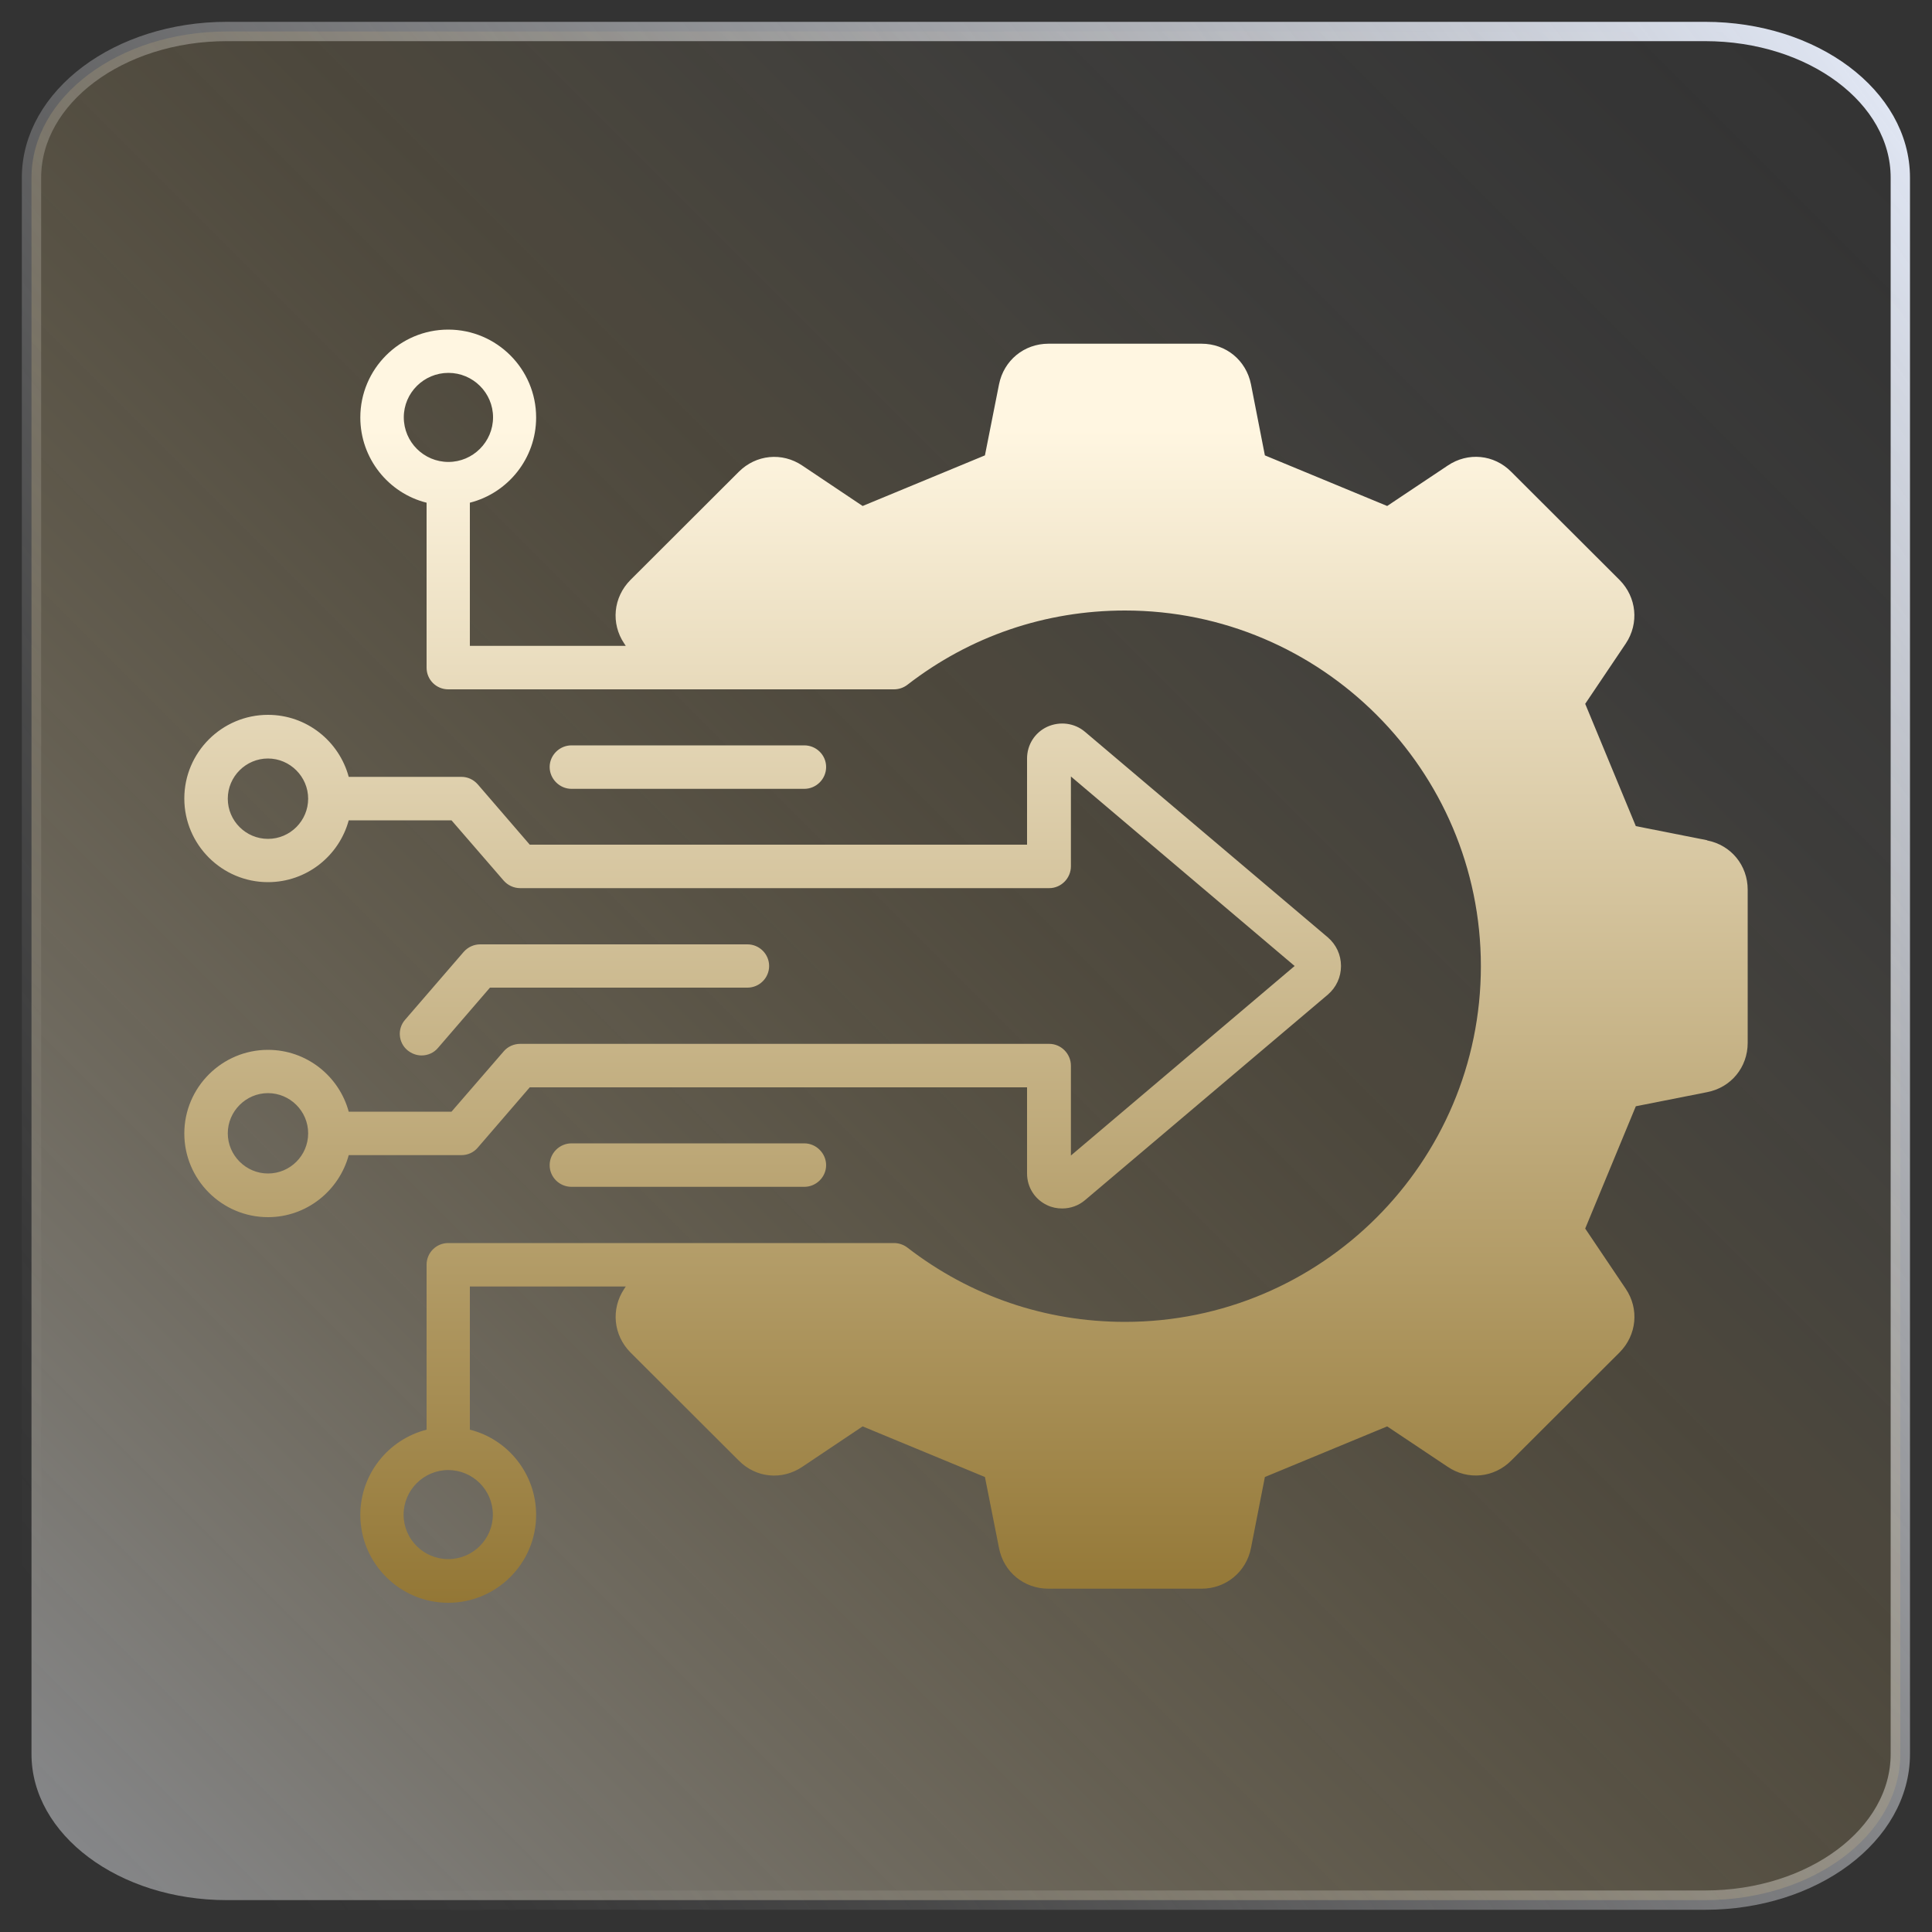
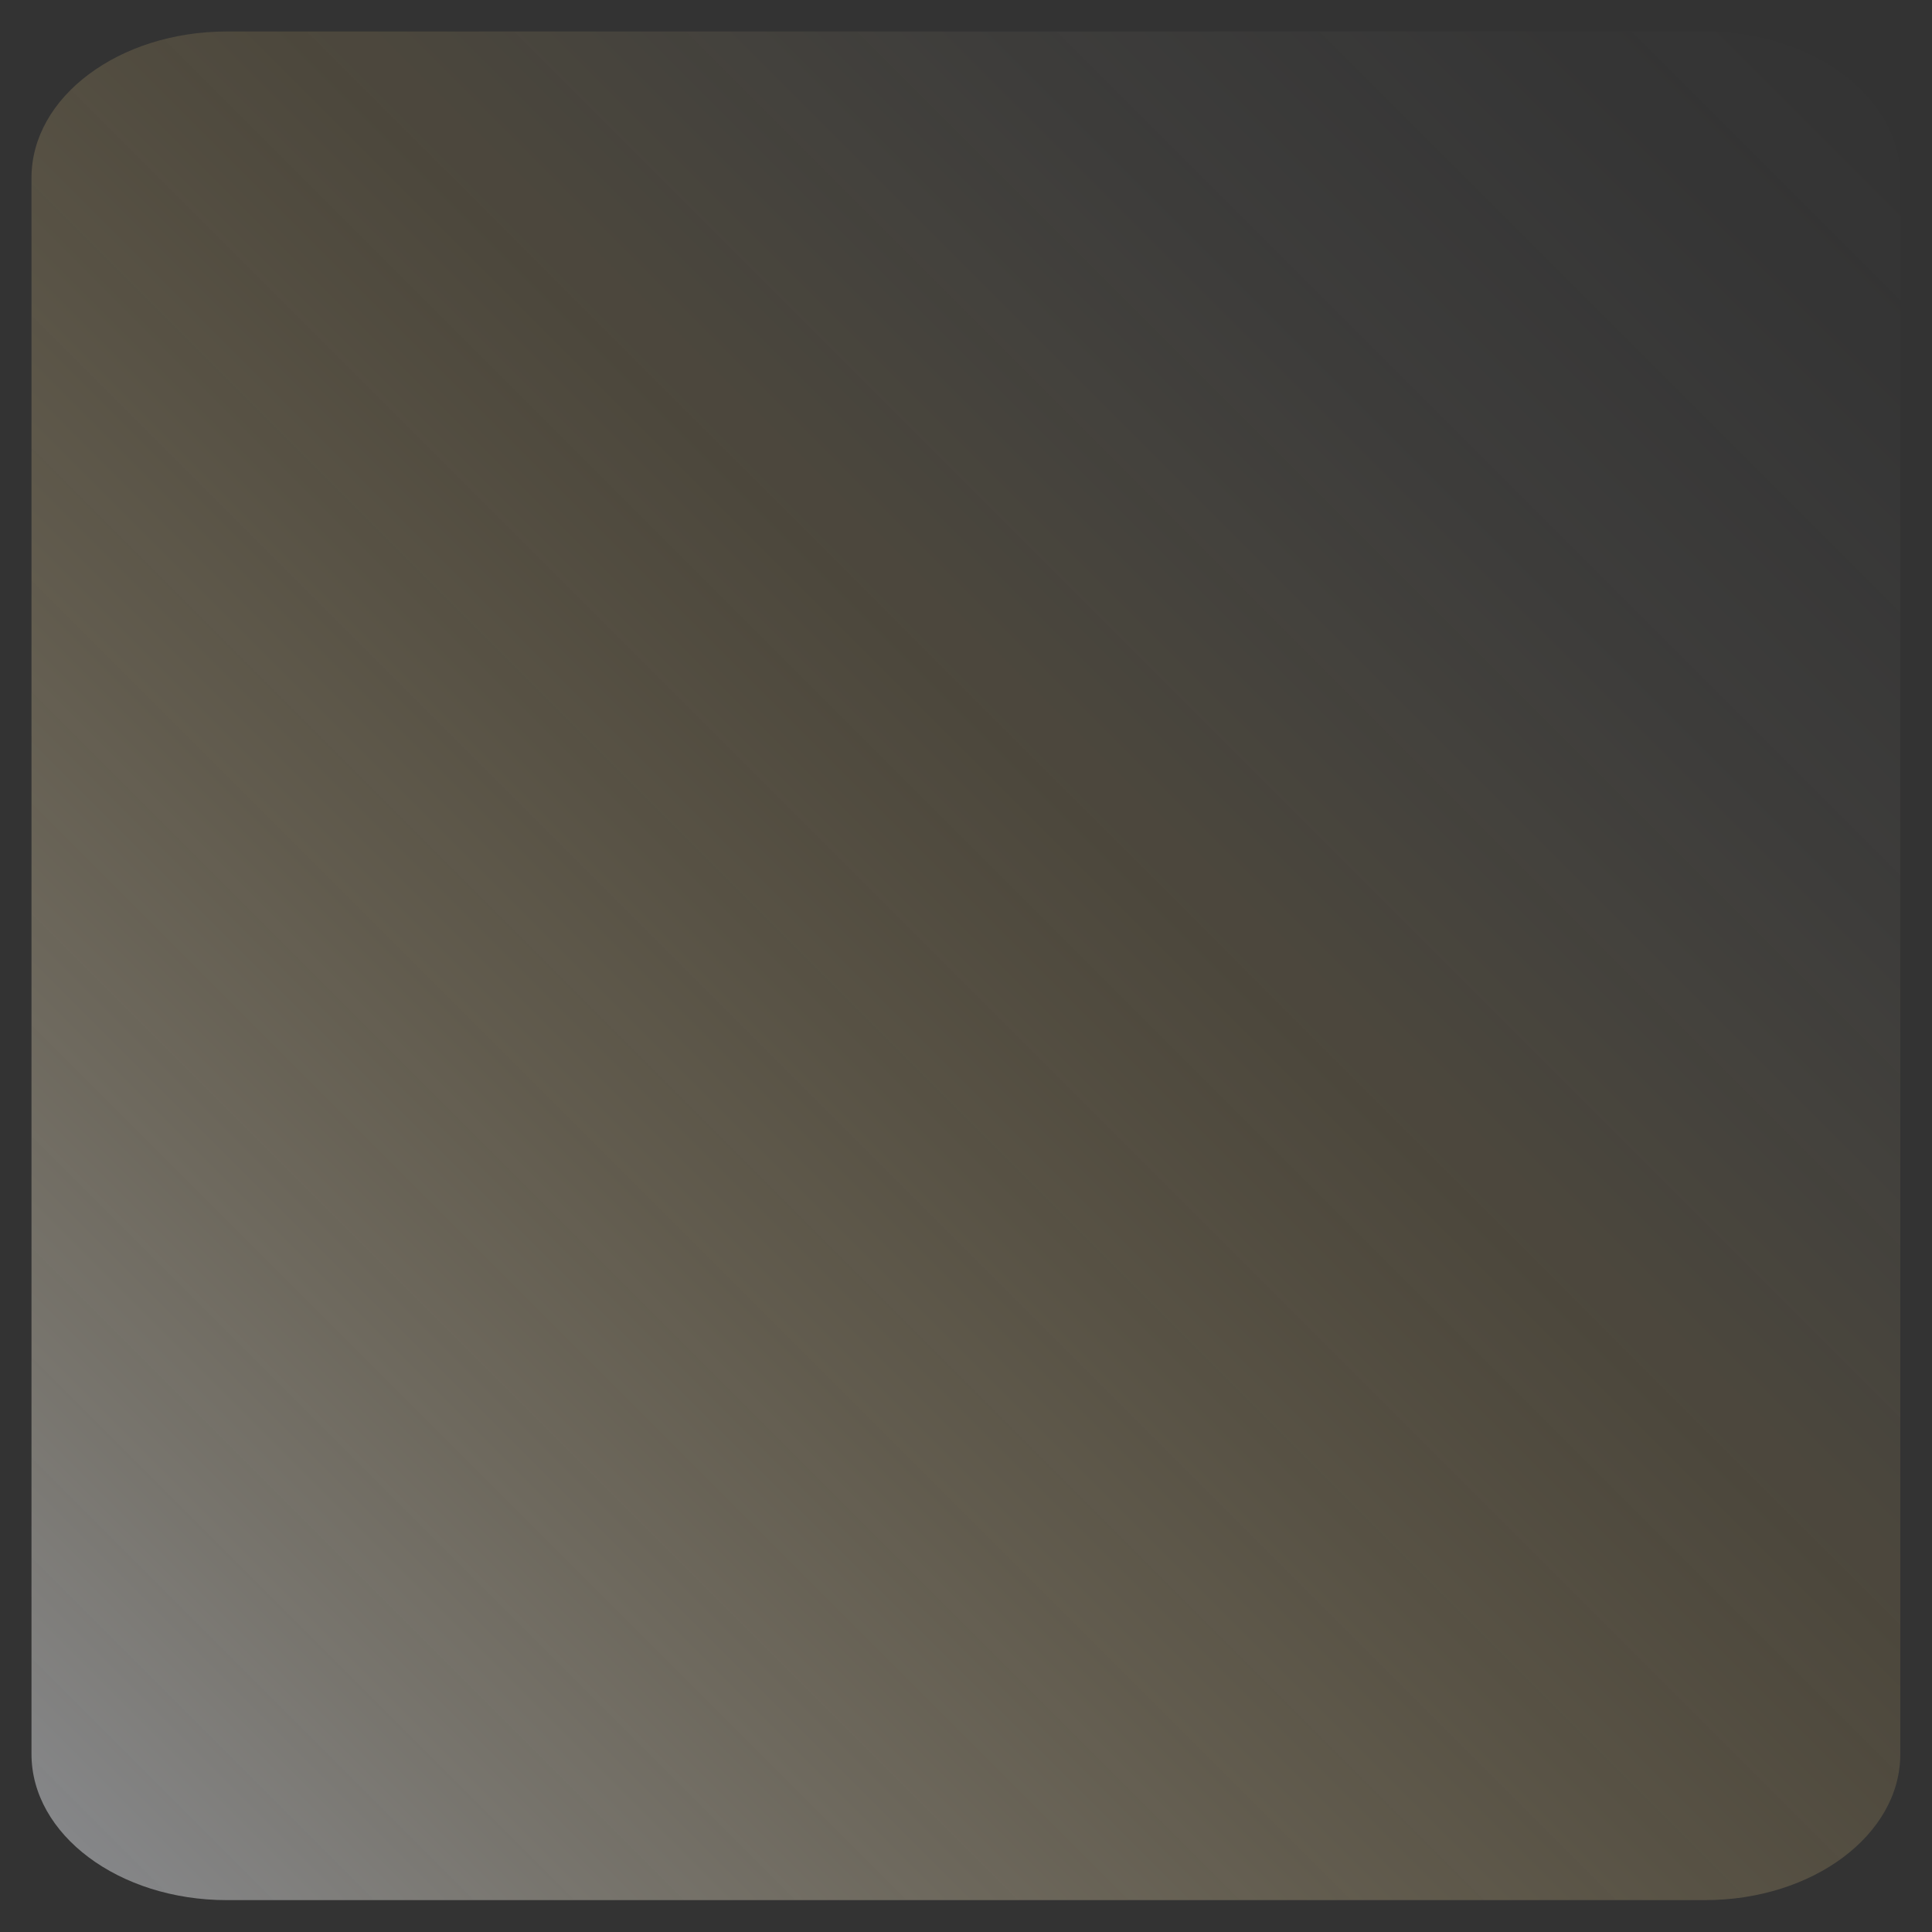
<svg xmlns="http://www.w3.org/2000/svg" xmlns:xlink="http://www.w3.org/1999/xlink" id="Layer_1" data-name="Layer 1" viewBox="0 0 100 100">
  <rect x="0" y="0" width="100" height="100" fill="#333333" stroke="none" />
  <defs>
    <style>
      .cls-1 {
        fill: url(#linear-gradient-4);
      }

      .cls-2 {
        fill: url(#linear-gradient-2);
        fill-opacity: .5;
      }

      .cls-3 {
        fill: url(#linear-gradient-3);
      }

      .cls-4 {
        fill: none;
        stroke: url(#linear-gradient);
      }
    </style>
    <linearGradient id="linear-gradient" x1="-1.89" y1="88.92" x2="101.89" y2="11.08" gradientUnits="userSpaceOnUse">
      <stop offset=".05" stop-color="#f7f7f9" stop-opacity="0" />
      <stop offset=".13" stop-color="#f6f6f8" stop-opacity=".03" />
      <stop offset=".26" stop-color="#f4f5f8" stop-opacity=".11" />
      <stop offset=".41" stop-color="#f1f2f7" stop-opacity=".25" />
      <stop offset=".59" stop-color="#eceff6" stop-opacity=".44" />
      <stop offset=".78" stop-color="#e7ebf4" stop-opacity=".69" />
      <stop offset=".99" stop-color="#e0e6f3" stop-opacity=".98" />
      <stop offset="1" stop-color="#e0e6f3" />
    </linearGradient>
    <linearGradient id="linear-gradient-2" x1="99.21" y1=".79" x2=".15" y2="99.85" gradientUnits="userSpaceOnUse">
      <stop offset=".02" stop-color="#f7f7f9" stop-opacity="0" />
      <stop offset=".11" stop-color="#f7f2ea" stop-opacity=".03" />
      <stop offset=".25" stop-color="#f7e6c1" stop-opacity=".11" />
      <stop offset=".41" stop-color="#f7d380" stop-opacity=".25" />
      <stop offset=".42" stop-color="#f8d27c" stop-opacity=".25" />
      <stop offset=".49" stop-color="#f5d386" stop-opacity=".32" />
      <stop offset=".64" stop-color="#f0d8a1" stop-opacity=".49" />
      <stop offset=".84" stop-color="#e7dfcc" stop-opacity=".76" />
      <stop offset="1" stop-color="#e0e6f3" />
    </linearGradient>
    <linearGradient id="linear-gradient-3" x1="39.48" y1="22.23" x2="39.48" y2="84.88" gradientUnits="userSpaceOnUse">
      <stop offset="0" stop-color="#fff6e1" />
      <stop offset="1" stop-color="#907330" />
    </linearGradient>
    <linearGradient id="linear-gradient-4" x1="54.55" y1="22.23" x2="54.55" y2="84.88" xlink:href="#linear-gradient-3" />
  </defs>
  <g>
-     <path class="cls-4" d="M11.74,1.63h76.51c5.59,0,10.11,3.39,10.11,7.56v81.6c0,4.18-4.53,7.56-10.11,7.56H11.74c-5.59,0-10.11-3.39-10.11-7.56V9.2C1.63,5.02,6.16,1.63,11.74,1.63Z" />
    <path class="cls-2" d="M11.74,1.63h76.51c5.59,0,10.11,3.39,10.11,7.56v81.6c0,4.18-4.53,7.56-10.11,7.56H11.74c-5.59,0-10.11-3.39-10.11-7.56V9.2C1.63,5.02,6.16,1.63,11.74,1.63Z" />
  </g>
  <g>
-     <path class="cls-3" d="M41.63,59.18h-12.05c-.62,0-1.13.51-1.13,1.13s.51,1.12,1.13,1.12h12.05c.62,0,1.13-.51,1.13-1.12s-.51-1.13-1.13-1.13ZM38.7,48.88h-13.85c-.32,0-.63.14-.85.39l-3.03,3.51c-.41.46-.36,1.18.12,1.58.21.17.46.27.73.27.33,0,.64-.14.85-.39l2.69-3.12h13.33c.61,0,1.12-.5,1.12-1.12s-.51-1.12-1.12-1.12ZM41.63,38.58h-12.05c-.62,0-1.13.51-1.13,1.12s.51,1.13,1.13,1.13h12.05c.62,0,1.13-.51,1.13-1.13s-.51-1.12-1.13-1.12ZM68.73,48.52l-12.57-10.64c-.54-.46-1.3-.56-1.96-.26-.64.3-1.04.93-1.04,1.64v4.46h-25.74l-2.69-3.12c-.22-.25-.52-.39-.85-.39h-5.83c-.5-1.85-2.18-3.21-4.18-3.21-2.38,0-4.33,1.94-4.33,4.33s1.95,4.33,4.33,4.33c2,0,3.68-1.36,4.18-3.2h5.32l2.7,3.12c.21.24.52.39.85.39h27.39c.61,0,1.12-.51,1.12-1.13v-4.65l11.58,9.81-11.58,9.81v-4.65c0-.62-.51-1.13-1.12-1.13h-27.39c-.32,0-.64.14-.85.39l-2.7,3.12h-5.32c-.5-1.84-2.18-3.2-4.18-3.2-2.38,0-4.33,1.94-4.33,4.33s1.95,4.33,4.33,4.33c2,0,3.68-1.37,4.18-3.21h5.83c.33,0,.64-.14.85-.39l2.69-3.12h25.74v4.46c0,.71.4,1.34,1.04,1.64.25.12.51.17.78.17.43,0,.85-.15,1.18-.43l12.57-10.64c.43-.37.68-.9.68-1.48s-.25-1.11-.68-1.48ZM13.87,43.42c-1.14,0-2.08-.93-2.08-2.08s.94-2.08,2.08-2.08,2.08.94,2.08,2.08-.93,2.08-2.08,2.08ZM13.87,60.74c-1.14,0-2.08-.94-2.08-2.08s.94-2.08,2.08-2.08,2.08.93,2.08,2.08-.93,2.08-2.08,2.08Z" />
-     <path class="cls-1" d="M88.36,43.49l-3.69-.73-2.62-6.33,2.1-3.12c.7-1.05.56-2.4-.32-3.29l-5.61-5.6c-.89-.9-2.24-1.03-3.29-.32l-3.13,2.09-6.33-2.62-.72-3.68c-.25-1.24-1.29-2.1-2.56-2.1h-7.92c-1.26,0-2.31.86-2.56,2.1l-.73,3.68-6.33,2.62-3.12-2.09c-1.05-.71-2.4-.57-3.29.32l-5.61,5.6c-.89.9-1.02,2.25-.32,3.29l.08.12h-8.07v-7.41c1.97-.5,3.43-2.29,3.43-4.41,0-2.51-2.04-4.55-4.55-4.55s-4.55,2.04-4.55,4.55c0,2.12,1.46,3.92,3.43,4.41v8.54c0,.62.5,1.12,1.12,1.12h23.07c.25,0,.49-.08.69-.23,3.25-2.52,7.15-3.85,11.27-3.85,10.16,0,18.42,8.26,18.42,18.41s-8.26,18.41-18.42,18.41c-4.12,0-8.01-1.33-11.27-3.85-.2-.15-.44-.23-.69-.23h-23.07c-.62,0-1.12.5-1.12,1.12v8.54c-1.97.5-3.43,2.29-3.43,4.41,0,2.51,2.05,4.55,4.55,4.55s4.55-2.04,4.55-4.55c0-2.12-1.46-3.92-3.43-4.41v-7.41h8.07l-.08.12c-.7,1.05-.56,2.4.32,3.29l5.61,5.6c.89.9,2.24,1.03,3.29.32l3.12-2.09,6.33,2.62.73,3.68c.24,1.24,1.29,2.1,2.56,2.1h7.92c1.26,0,2.31-.86,2.56-2.1l.72-3.68,6.33-2.62,3.13,2.09c1.05.71,2.4.57,3.29-.32l5.61-5.6c.89-.9,1.02-2.25.32-3.29l-2.1-3.12,2.62-6.33,3.69-.73c1.24-.24,2.1-1.29,2.1-2.55v-7.93c0-1.26-.86-2.31-2.1-2.55ZM20.9,21.6c0-1.27,1.04-2.3,2.31-2.3s2.31,1.03,2.31,2.3-1.04,2.31-2.31,2.31-2.31-1.03-2.31-2.31ZM25.51,78.4c0,1.27-1.04,2.3-2.31,2.3s-2.31-1.03-2.31-2.3,1.04-2.31,2.31-2.31,2.31,1.03,2.31,2.31Z" />
-   </g>
+     </g>
</svg>